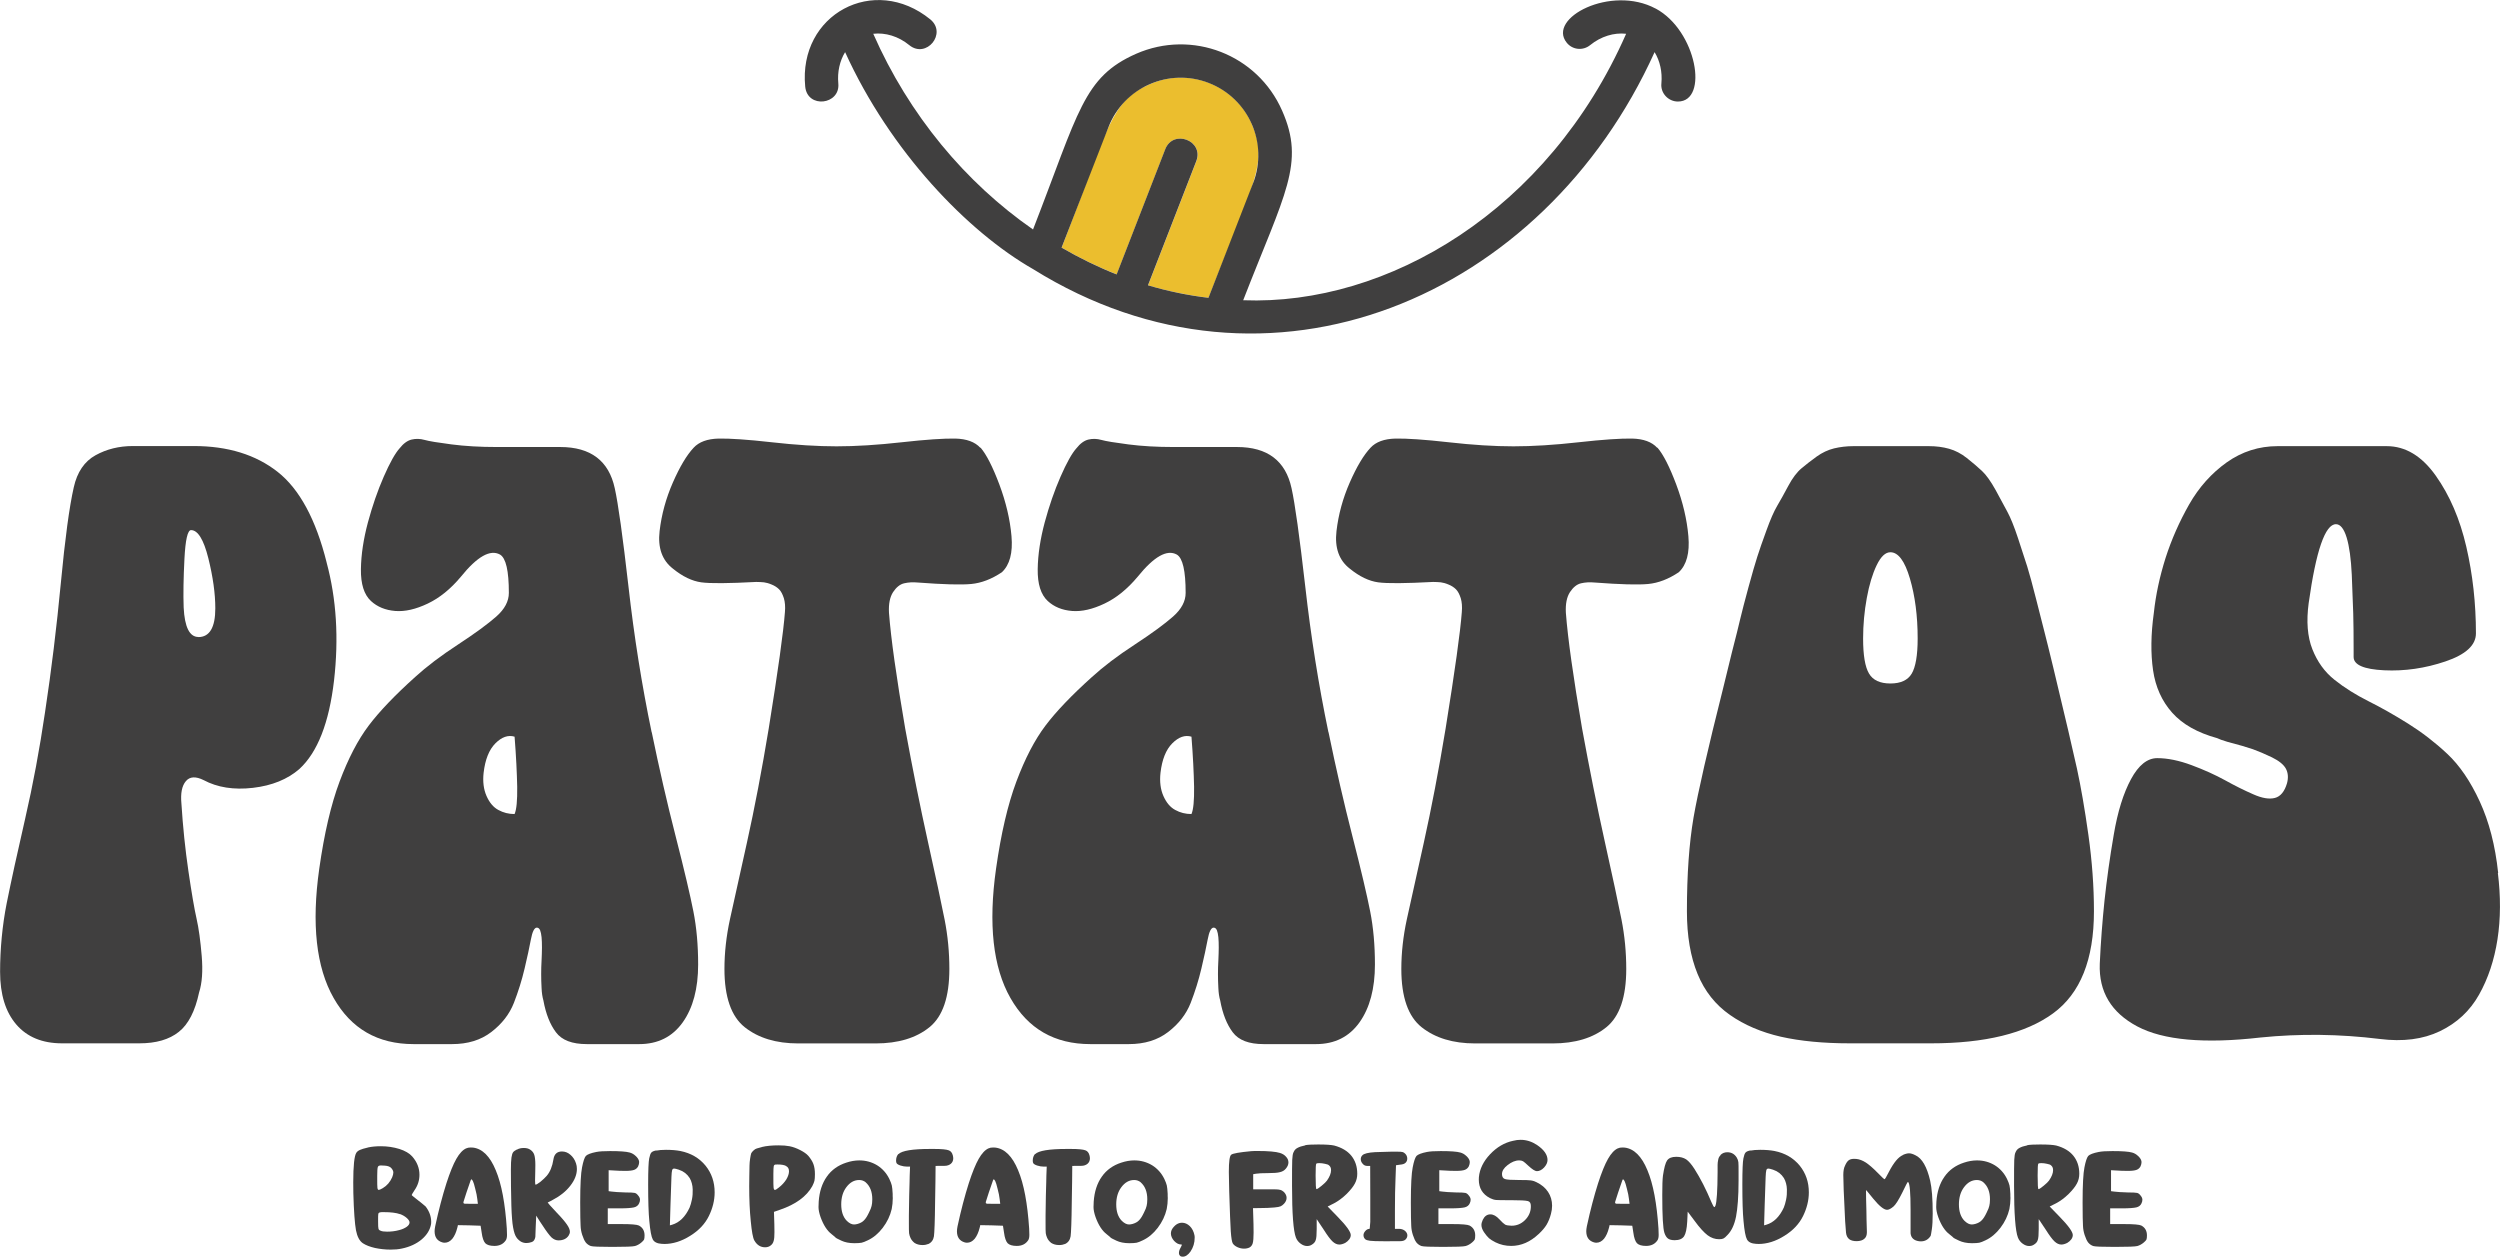
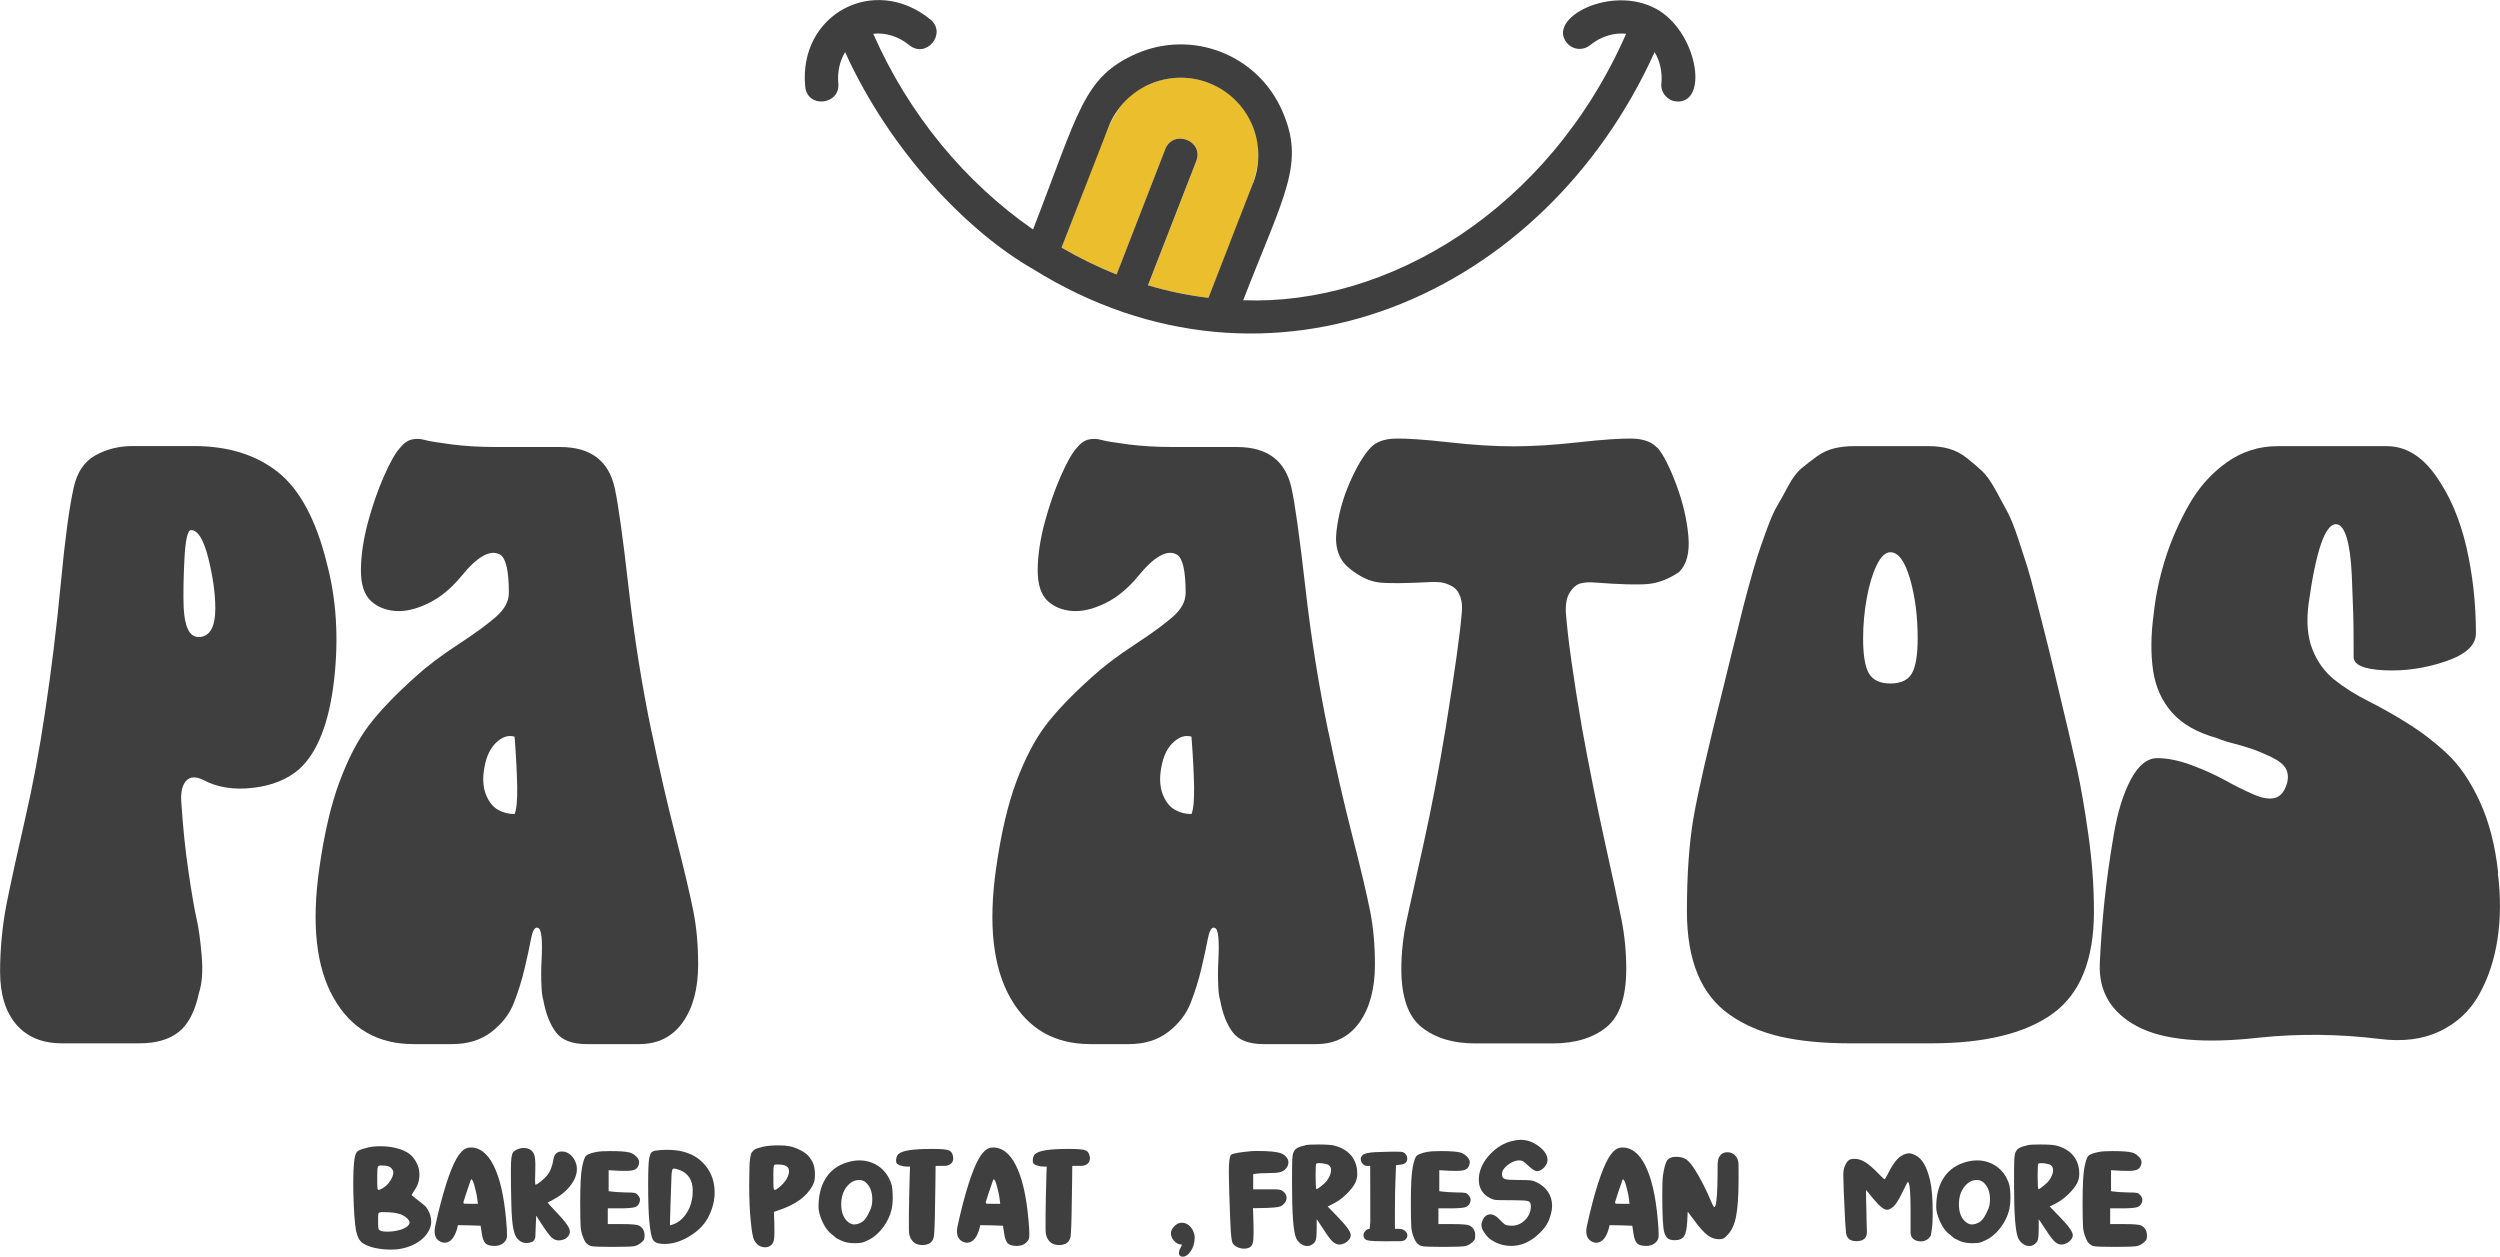
<svg xmlns="http://www.w3.org/2000/svg" id="Layer_1" data-name="Layer 1" version="1.1" viewBox="0 0 257.54 129.46">
  <defs>
    <style>
      .cls-1 {
        fill: #ebbe2e;
      }

      .cls-1, .cls-2 {
        stroke-width: 0px;
      }

      .cls-2 {
        fill: #403f3f;
      }
    </style>
  </defs>
  <g>
    <path class="cls-2" d="M33.65,57.96c1.01,3.75,1.26,7.8.76,12.15-.51,4.36-1.7,7.39-3.57,9.11-1.22,1.06-2.81,1.71-4.78,1.94-1.98.23-3.67-.04-5.09-.8-.81-.4-1.42-.37-1.82.11-.41.48-.56,1.25-.46,2.32.15,2.38.39,4.7.72,6.95.33,2.25.61,3.89.84,4.9.23,1.01.4,2.29.53,3.84.13,1.54.04,2.8-.27,3.76-.41,1.92-1.1,3.28-2.09,4.06-.99.79-2.34,1.18-4.06,1.18h-7.97c-2.03,0-3.6-.65-4.71-1.94-1.11-1.29-1.67-3.1-1.67-5.43s.23-4.79.68-7.06c.46-2.28,1.09-5.18,1.9-8.7.81-3.52,1.49-7.18,2.05-10.98.66-4.35,1.2-8.8,1.63-13.33.43-4.53.87-7.81,1.33-9.84.35-1.57,1.1-2.67,2.24-3.3,1.14-.63,2.42-.95,3.84-.95h6.3c3.49,0,6.37.89,8.62,2.66,2.25,1.77,3.94,4.89,5.05,9.34ZM20.43,65.63c1.16,0,1.75-.99,1.75-2.96,0-1.52-.24-3.24-.72-5.17-.48-1.92-1.08-2.89-1.78-2.89-.35,0-.58.99-.68,2.96-.1,1.97-.13,3.65-.08,5.01.1,2.03.61,3.04,1.52,3.04Z" />
    <path class="cls-2" d="M67.14,75.43c.76,3.7,1.58,7.28,2.47,10.75.89,3.47,1.49,6.04,1.82,7.71.33,1.67.49,3.49.49,5.47,0,2.48-.53,4.47-1.59,5.96-1.06,1.49-2.56,2.24-4.48,2.24h-5.39c-1.52,0-2.58-.4-3.19-1.22-.61-.81-1.04-1.9-1.29-3.27-.1-.35-.17-.78-.19-1.29-.03-.51-.04-.99-.04-1.44s.01-.92.04-1.4c.02-.48.04-.92.04-1.33s-.01-.76-.04-1.06c-.03-.3-.08-.54-.15-.72-.08-.18-.19-.27-.34-.27-.25,0-.46.41-.61,1.22-.15.81-.37,1.81-.65,3-.28,1.19-.65,2.37-1.1,3.53-.46,1.17-1.23,2.16-2.32,3-1.09.84-2.44,1.25-4.06,1.25h-3.95c-3.7,0-6.44-1.58-8.24-4.75-1.8-3.16-2.29-7.61-1.48-13.33.51-3.59,1.2-6.58,2.09-8.96.89-2.38,1.89-4.3,3-5.77,1.11-1.47,2.71-3.14,4.79-5.01,1.16-1.06,2.63-2.18,4.41-3.34,1.77-1.16,3.09-2.13,3.95-2.89.86-.76,1.29-1.57,1.29-2.43,0-2.28-.3-3.59-.91-3.95-1.01-.56-2.35.2-4.03,2.28-1.06,1.27-2.2,2.19-3.42,2.77-1.22.58-2.33.84-3.34.76-1.01-.08-1.85-.42-2.51-1.03-.71-.66-1.05-1.75-1.03-3.27.02-1.52.27-3.13.72-4.82.46-1.7,1-3.27,1.63-4.71.63-1.44,1.18-2.42,1.63-2.92.4-.51.82-.81,1.25-.91.43-.1.87-.09,1.33.04.46.13,1.38.28,2.77.46,1.39.18,2.95.27,4.67.27h6.53c3.14,0,5.01,1.42,5.62,4.25.35,1.57.82,4.94,1.41,10.1.58,5.16,1.38,10.18,2.39,15.04ZM53.01,83.86c.2-.46.29-1.39.27-2.81-.03-1.42-.11-3.14-.27-5.16-.66-.2-1.32.03-1.97.68-.66.66-1.06,1.67-1.22,3.04-.1.91,0,1.71.3,2.39.3.68.71,1.17,1.22,1.44.51.28,1.06.42,1.67.42Z" />
-     <path class="cls-2" d="M101.01,46.11c.61.71,1.25,1.97,1.94,3.8.68,1.82,1.1,3.6,1.25,5.32.15,1.72-.18,2.96-.99,3.72-1.06.71-2.11,1.11-3.15,1.21-1.04.1-2.87.05-5.51-.15-.51-.05-.98-.02-1.41.08-.43.1-.81.41-1.14.91-.33.51-.47,1.22-.42,2.13.2,2.63.76,6.61,1.67,11.92.76,4.15,1.54,8.05,2.35,11.7.81,3.65,1.38,6.3,1.71,7.98.33,1.67.49,3.37.49,5.09,0,2.89-.68,4.89-2.05,6-1.37,1.11-3.22,1.67-5.54,1.67h-7.98c-2.28,0-4.11-.56-5.51-1.67-1.39-1.11-2.09-3.11-2.09-6,0-1.67.19-3.38.57-5.13.38-1.75.96-4.38,1.75-7.9.78-3.52,1.53-7.43,2.24-11.73.96-5.97,1.52-9.97,1.67-12,.05-.56.01-1.04-.11-1.44-.13-.4-.29-.71-.49-.91-.2-.2-.46-.37-.76-.49-.3-.13-.57-.2-.8-.23-.23-.02-.49-.04-.8-.04-2.84.15-4.72.17-5.66.04-.94-.13-1.91-.59-2.92-1.41-1.11-.86-1.57-2.15-1.37-3.87.2-1.72.66-3.39,1.37-5.01.71-1.62,1.42-2.81,2.13-3.57.56-.61,1.42-.92,2.58-.95,1.16-.02,2.99.1,5.47.38,2.48.28,4.71.42,6.68.42s4.22-.14,6.72-.42c2.51-.28,4.34-.4,5.51-.38,1.16.03,2.02.34,2.58.95Z" />
    <path class="cls-2" d="M136.86,75.43c.76,3.7,1.58,7.28,2.47,10.75.89,3.47,1.49,6.04,1.82,7.71.33,1.67.49,3.49.49,5.47,0,2.48-.53,4.47-1.59,5.96-1.06,1.49-2.56,2.24-4.48,2.24h-5.39c-1.52,0-2.58-.4-3.19-1.22-.61-.81-1.04-1.9-1.29-3.27-.1-.35-.17-.78-.19-1.29-.03-.51-.04-.99-.04-1.44s.01-.92.04-1.4c.02-.48.04-.92.04-1.33s-.01-.76-.04-1.06c-.03-.3-.08-.54-.15-.72-.08-.18-.19-.27-.34-.27-.25,0-.46.41-.61,1.22-.15.81-.37,1.81-.65,3-.28,1.19-.65,2.37-1.1,3.53-.46,1.17-1.23,2.16-2.32,3-1.09.84-2.44,1.25-4.06,1.25h-3.95c-3.7,0-6.44-1.58-8.24-4.75-1.8-3.16-2.29-7.61-1.48-13.33.51-3.59,1.2-6.58,2.09-8.96.89-2.38,1.89-4.3,3-5.77,1.11-1.47,2.71-3.14,4.79-5.01,1.16-1.06,2.63-2.18,4.41-3.34,1.77-1.16,3.09-2.13,3.95-2.89.86-.76,1.29-1.57,1.29-2.43,0-2.28-.3-3.59-.91-3.95-1.01-.56-2.35.2-4.03,2.28-1.06,1.27-2.2,2.19-3.42,2.77-1.22.58-2.33.84-3.34.76-1.01-.08-1.85-.42-2.51-1.03-.71-.66-1.05-1.75-1.03-3.27.02-1.52.27-3.13.72-4.82.46-1.7,1-3.27,1.63-4.71.63-1.44,1.18-2.42,1.63-2.92.4-.51.82-.81,1.25-.91.43-.1.87-.09,1.33.04.46.13,1.38.28,2.77.46,1.39.18,2.95.27,4.67.27h6.53c3.14,0,5.01,1.42,5.62,4.25.35,1.57.82,4.94,1.41,10.1.58,5.16,1.38,10.18,2.39,15.04ZM122.74,83.86c.2-.46.29-1.39.27-2.81-.03-1.42-.11-3.14-.27-5.16-.66-.2-1.32.03-1.97.68-.66.66-1.06,1.67-1.22,3.04-.1.91,0,1.71.3,2.39.3.68.71,1.17,1.22,1.44.51.28,1.06.42,1.67.42Z" />
    <path class="cls-2" d="M170.74,46.11c.61.71,1.25,1.97,1.94,3.8.68,1.82,1.1,3.6,1.25,5.32.15,1.72-.18,2.96-.99,3.72-1.06.71-2.11,1.11-3.15,1.21-1.04.1-2.87.05-5.51-.15-.51-.05-.98-.02-1.41.08-.43.1-.81.41-1.14.91-.33.51-.47,1.22-.42,2.13.2,2.63.76,6.61,1.67,11.92.76,4.15,1.54,8.05,2.35,11.7.81,3.65,1.38,6.3,1.71,7.98.33,1.67.49,3.37.49,5.09,0,2.89-.68,4.89-2.05,6-1.37,1.11-3.22,1.67-5.54,1.67h-7.98c-2.28,0-4.11-.56-5.51-1.67-1.39-1.11-2.09-3.11-2.09-6,0-1.67.19-3.38.57-5.13.38-1.75.96-4.38,1.75-7.9.78-3.52,1.53-7.43,2.24-11.73.96-5.97,1.52-9.97,1.67-12,.05-.56.01-1.04-.11-1.44-.13-.4-.29-.71-.49-.91-.2-.2-.46-.37-.76-.49-.3-.13-.57-.2-.8-.23-.23-.02-.49-.04-.8-.04-2.84.15-4.72.17-5.66.04-.94-.13-1.91-.59-2.92-1.41-1.11-.86-1.57-2.15-1.37-3.87.2-1.72.66-3.39,1.37-5.01.71-1.62,1.42-2.81,2.13-3.57.56-.61,1.42-.92,2.58-.95,1.16-.02,2.99.1,5.47.38,2.48.28,4.71.42,6.68.42s4.22-.14,6.72-.42c2.51-.28,4.34-.4,5.51-.38,1.16.03,2.02.34,2.58.95Z" />
    <path class="cls-2" d="M198.91,107.48h-8.35c-2.73,0-5.1-.23-7.1-.68-2-.46-3.75-1.2-5.24-2.24-1.49-1.04-2.61-2.44-3.34-4.22-.73-1.77-1.1-3.92-1.1-6.46,0-3.8.23-7.01.68-9.65.46-2.63,1.47-7.06,3.04-13.29.2-.86.51-2.1.91-3.72.4-1.57.7-2.73.87-3.49.18-.76.46-1.83.84-3.23.38-1.39.68-2.44.91-3.15.23-.71.54-1.62.95-2.73.4-1.11.77-1.95,1.1-2.51.33-.56.71-1.24,1.14-2.05.43-.81.89-1.42,1.37-1.82.48-.4,1-.81,1.56-1.21.56-.4,1.15-.68,1.79-.84.63-.15,1.3-.23,2.01-.23h7.75c.76,0,1.45.09,2.09.27.63.18,1.24.49,1.82.95.58.46,1.1.9,1.56,1.33.46.43.92,1.09,1.41,1.97.48.89.89,1.63,1.21,2.24.33.61.7,1.52,1.1,2.73.4,1.22.72,2.19.95,2.92.23.73.53,1.85.91,3.34.38,1.49.67,2.63.87,3.42.2.79.51,2.01.91,3.68,1.22,5.06,2.02,8.52,2.43,10.37.4,1.85.8,4.13,1.18,6.84.38,2.71.57,5.33.57,7.86,0,4.96-1.4,8.47-4.22,10.52-2.81,2.05-7,3.08-12.57,3.08ZM194.74,56.89c-.51,0-.98.44-1.41,1.33-.43.89-.77,2.01-1.02,3.38-.25,1.37-.38,2.76-.38,4.18,0,1.72.2,2.92.61,3.61.4.68,1.14,1.02,2.2,1.02s1.8-.34,2.2-1.02c.4-.68.61-1.89.61-3.61,0-2.33-.27-4.39-.8-6.19-.53-1.8-1.2-2.7-2.01-2.7Z" />
    <path class="cls-2" d="M257.32,89.93c.3,2.43.29,4.71-.04,6.84-.33,2.13-.96,4.03-1.9,5.7-.94,1.67-2.28,2.92-4.03,3.76-1.75.84-3.81,1.1-6.19.8-4.15-.51-8.25-.56-12.3-.15-5.77.66-10,.28-12.68-1.14-2.68-1.42-3.98-3.57-3.87-6.46.1-2.23.27-4.41.49-6.53.23-2.13.54-4.38.95-6.76.4-2.38,1-4.29,1.78-5.73.78-1.44,1.68-2.16,2.7-2.16,1.06,0,2.24.24,3.53.72,1.29.48,2.44,1,3.46,1.56,1.01.56,1.97,1.04,2.89,1.44.91.41,1.66.53,2.24.38.58-.15,1-.66,1.25-1.52.15-.56.11-1.05-.11-1.48-.23-.43-.71-.82-1.44-1.18-.73-.35-1.39-.63-1.97-.84-.58-.2-1.46-.46-2.62-.76-.51-.15-.86-.28-1.06-.38-2.03-.56-3.57-1.43-4.63-2.62-1.06-1.19-1.72-2.65-1.97-4.37-.25-1.72-.23-3.7.08-5.92.2-1.87.61-3.76,1.21-5.66.61-1.9,1.42-3.73,2.43-5.51,1.01-1.77,2.3-3.21,3.87-4.33,1.57-1.11,3.32-1.67,5.24-1.67h11.24c1.92,0,3.61,1.01,5.05,3.04,1.44,2.03,2.49,4.47,3.15,7.33.66,2.86.99,5.84.99,8.92,0,1.22-1.05,2.18-3.15,2.89-2.1.71-4.2,1.01-6.3.91-2.1-.1-3.15-.56-3.15-1.37v-.68c0-1.52-.01-2.78-.04-3.8-.03-1.01-.08-2.34-.15-3.99-.08-1.65-.25-2.92-.53-3.84-.28-.91-.65-1.37-1.1-1.37-1.11,0-2.05,2.71-2.81,8.13-.25,1.87-.13,3.46.38,4.75.51,1.29,1.26,2.34,2.28,3.15,1.01.81,2.18,1.54,3.49,2.2,1.32.66,2.68,1.43,4.1,2.32,1.42.89,2.76,1.92,4.03,3.11,1.27,1.19,2.38,2.82,3.34,4.9.96,2.08,1.6,4.53,1.9,7.37Z" />
  </g>
  <g>
    <path class="cls-1" d="M128.95,12.77c1.77,3.99.15,6.08-4.45,17.91-2.11-.26-4.19-.68-6.23-1.29l4.97-12.78c.82-2.12-2.38-3.34-3.19-1.24l-5.01,12.9c-1.94-.77-3.84-1.7-5.67-2.76,4.88-12.56,5.05-15.08,9.06-16.83,4.01-1.78,8.75.03,10.53,4.09Z" />
    <path class="cls-2" d="M170.56.88c4.23,2.27,5.5,9.58,2.29,9.58-.99,0-1.81-.87-1.7-1.87.11-1.18-.15-2.32-.7-3.22-11.43,25.29-39.71,37.51-64.03,22.35-6.74-3.85-14.72-12.13-19.36-22.35-.55.9-.81,2.04-.7,3.22.22,2.21-3.19,2.63-3.41.33-.72-7.44,7.09-11.64,12.89-6.92,1.75,1.44-.41,4.08-2.17,2.65-1.12-.92-2.47-1.31-3.71-1.17,3.69,8.38,9.51,15.34,16.46,20.16,4.73-12.16,5.17-15.69,10.62-18.1,5.77-2.53,12.5.07,15.04,5.86,2.4,5.43.29,8.47-4.01,19.53,14.89.57,31.45-9.25,39.45-27.45-1.24-.14-2.59.26-3.71,1.17-.74.6-1.82.49-2.41-.25-2.06-2.54,4.56-5.98,9.15-3.52ZM129.08,18.89c1.61-4.14-.46-8.75-4.55-10.34-4.14-1.61-8.76.47-10.34,4.55l-4.83,12.41c1.83,1.06,3.72,1.99,5.67,2.76l5.01-12.9c.82-2.1,4.02-.88,3.19,1.24l-4.97,12.78c2.05.61,4.13,1.04,6.23,1.29l4.59-11.8Z" />
  </g>
  <g>
    <path class="cls-2" d="M37.89,118.21c.4-.09.85-.13,1.35-.13.68,0,1.31.1,1.9.28.59.19,1.04.45,1.33.78.49.56.74,1.19.74,1.88,0,.58-.17,1.11-.52,1.61-.19.29-.28.45-.28.48,0,.02.12.12.35.3s.47.37.71.56c.23.19.36.29.37.31.39.5.58,1.04.58,1.6,0,.09,0,.16-.01.2-.1.6-.42,1.13-.97,1.6-.54.45-1.22.77-2.04.94-.36.08-.74.11-1.16.11-.55,0-1.09-.06-1.61-.17-.52-.12-.93-.28-1.24-.48-.36-.24-.59-.69-.72-1.35-.12-.66-.22-1.94-.27-3.83,0-.26-.01-.63-.01-1.09,0-1.72.11-2.74.32-3.06.08-.12.21-.22.37-.29.16-.07.43-.16.83-.25ZM40.33,120.35c-.14-.16-.37-.25-.68-.27-.24-.02-.38-.02-.42-.02-.17,0-.28.06-.31.17-.04.12-.06.42-.06.9v.24c0,.51,0,.84.02.99.02.15.06.22.14.22.07,0,.2-.06.41-.18.44-.26.76-.64.97-1.12.08-.2.12-.36.12-.49,0-.14-.06-.28-.19-.43ZM41.22,125.08c-.4-.14-.95-.21-1.66-.21-.21,0-.34,0-.4.02-.11.02-.17.08-.19.16s-.02.34-.02.77.01.67.04.76c.02.09.09.16.21.2.14.07.36.1.67.1.44,0,.85-.05,1.25-.16.32-.08.58-.2.78-.34.19-.14.29-.29.29-.45,0-.14-.1-.29-.29-.46-.19-.17-.42-.3-.68-.4Z" />
    <path class="cls-2" d="M48.03,118.3c.12-.06.27-.09.46-.09.11,0,.19,0,.24.01.97.12,1.75.9,2.34,2.33.6,1.42.97,3.43,1.14,6.02.02.37.02.59.02.64,0,.24-.04.42-.11.54-.26.4-.65.6-1.19.6-.45,0-.76-.1-.94-.28-.17-.19-.3-.55-.37-1.09-.02-.16-.06-.39-.11-.71-.19,0-.58-.01-1.18-.04-.19,0-.58,0-1.16-.02,0,.05-.03.14-.06.27-.12.48-.29.85-.51,1.13-.23.27-.49.41-.79.41-.08,0-.17-.01-.26-.04-.52-.16-.78-.54-.78-1.14,0-.14.02-.31.06-.51.36-1.67.75-3.15,1.16-4.44.36-1.11.7-1.95,1.02-2.51s.66-.93,1.03-1.09ZM48.71,121.66c-.06-.12-.12-.17-.17-.17-.02,0-.07.14-.16.41-.1.26-.21.58-.33.96-.12.36-.22.68-.3.94,0,.02-.01.06-.01.1,0,.05.04.08.12.1.07,0,.27.01.6.01h.77c-.01-.08-.04-.25-.06-.49-.03-.29-.1-.64-.21-1.05-.1-.41-.18-.68-.24-.79Z" />
    <path class="cls-2" d="M53.25,118.43c.21-.12.44-.17.71-.17.28,0,.5.06.67.18.2.13.34.31.41.53.07.22.11.57.11,1.05,0,.28,0,.51-.01.69-.01.25-.02.54-.02.88,0,.3.02.45.05.45.08,0,.25-.1.52-.31.25-.21.47-.41.64-.61.34-.4.57-.96.68-1.67.08-.55.37-.83.88-.83.32,0,.61.11.87.34.26.22.46.51.58.89.06.17.09.36.09.57,0,.57-.22,1.14-.67,1.72-.45.58-1.04,1.06-1.77,1.44-.08.04-.17.09-.27.15-.1.05-.17.09-.22.11-.02,0-.04.02-.08.04,0,.03.31.38.94,1.05.49.5.83.91,1.04,1.21.21.3.31.55.31.75,0,.13-.05.27-.14.41-.22.32-.57.48-1.04.48-.25,0-.49-.1-.72-.31-.22-.22-.53-.63-.93-1.25-.15-.21-.36-.54-.64-.99,0,.19-.02.56-.05,1.11,0,.18-.02.54-.04,1.09-.06.29-.18.46-.37.52-.2.07-.37.1-.52.1h-.11s-.06-.01-.09-.01c-.23-.03-.44-.13-.62-.3-.19-.16-.33-.38-.42-.64-.12-.35-.22-.86-.27-1.55-.06-.69-.09-1.79-.11-3.32,0-.47-.01-1.04-.01-1.71,0-.59.02-1.01.06-1.28.04-.27.1-.45.17-.54.07-.1.21-.19.4-.29Z" />
    <path class="cls-2" d="M61.44,118.67c.29-.06.76-.09,1.41-.09,1,0,1.67.05,2.02.15.22.06.42.17.61.35.19.17.31.35.35.53,0,.02.01.07.01.12,0,.12-.03.26-.1.42-.09.17-.22.29-.4.36-.18.07-.48.11-.88.11-.27,0-.49,0-.66-.01-.25-.01-.61-.04-1.1-.06v2.16s.15.01.3.04c.27.04.74.07,1.41.09.54,0,.86.02.98.05.12.03.23.11.33.24.14.16.21.31.21.46,0,.12-.03.25-.09.37-.09.21-.27.36-.53.42s-.75.1-1.45.1h-1.25v1.62h1.45c.97,0,1.55.05,1.76.15.39.21.58.55.58,1.02,0,.2-.02.34-.05.42-.03.07-.12.17-.27.3-.22.19-.45.31-.67.37-.22.06-.99.09-2.32.09s-2.05-.03-2.23-.09c-.22-.08-.39-.21-.52-.37-.13-.17-.25-.43-.36-.77-.1-.31-.16-.62-.17-.96-.02-.33-.04-1.12-.04-2.38,0-1.83.07-3.04.19-3.62.12-.62.25-1.01.39-1.18.16-.16.52-.3,1.08-.41Z" />
    <path class="cls-2" d="M67.61,118.53c.25-.05.59-.08,1-.08.55,0,1.05.04,1.47.12,1.1.22,1.96.73,2.6,1.51.63.78.94,1.7.94,2.75,0,.82-.2,1.63-.59,2.43-.4.82-1.04,1.5-1.93,2.05-.89.56-1.78.84-2.68.84-.02,0-.06,0-.11-.01h-.11c-.49-.03-.8-.18-.95-.45s-.27-.9-.36-1.91c-.08-.81-.12-2.06-.12-3.75,0-1.48.04-2.38.11-2.7.06-.3.13-.5.22-.6.09-.1.26-.17.51-.22ZM69.94,120.5c-.25-.08-.41-.12-.49-.12-.11,0-.18.06-.21.17-.03.12-.06.35-.07.69,0,.08-.04,1.06-.1,2.92-.01.46-.04,1.15-.06,2.07.03,0,.11-.03.22-.06.77-.23,1.37-.82,1.81-1.77.09-.22.17-.49.24-.83s.09-.69.08-1.04c0-.22-.04-.43-.09-.63-.05-.19-.12-.37-.22-.54-.26-.41-.63-.7-1.09-.85Z" />
    <path class="cls-2" d="M78.48,118.16c.49-.12,1.06-.17,1.72-.17.46,0,.84.03,1.14.09.36.07.73.21,1.1.4.37.19.64.38.82.58.25.29.43.58.53.85.11.29.16.64.16,1.05,0,.31-.02.54-.05.68-.03.14-.11.32-.22.55-.6,1.07-1.71,1.88-3.32,2.43-.14.05-.35.12-.63.22,0,.21.02.63.04,1.28,0,.21.01.48.01.8,0,.42-.02.72-.08.91-.05.19-.14.34-.28.45-.16.14-.36.21-.6.21-.47,0-.84-.23-1.11-.7-.15-.26-.27-.93-.37-1.99-.11-1.07-.16-2.27-.16-3.59,0-.45,0-.78.01-.99,0-.52.02-.9.02-1.14s.03-.49.07-.76c.04-.26.08-.44.11-.52.04-.08.12-.17.22-.27.12-.12.24-.19.35-.22.11-.03.28-.08.51-.14ZM80.99,120.12c-.19-.11-.49-.16-.9-.16-.11,0-.18,0-.22.01-.09.02-.14.07-.16.16-.02.09-.04.36-.04.81v.36c0,.52,0,.86.02,1.03.02.17.06.25.14.25.07,0,.2-.08.41-.25.32-.25.58-.54.77-.84.18-.31.27-.59.27-.83,0-.26-.1-.43-.29-.53Z" />
    <path class="cls-2" d="M87.18,119.77c.45-.15.9-.23,1.34-.23.68,0,1.29.17,1.85.51.54.34.96.81,1.25,1.41.12.26.21.48.25.66.04.17.07.46.09.87v.22c0,.1.01.17.01.21,0,.4-.04.77-.11,1.13-.16.69-.47,1.34-.92,1.93-.45.59-.96,1.02-1.54,1.29-.27.13-.49.22-.64.25-.16.03-.41.05-.75.05-.55,0-.99-.1-1.33-.26-.36-.17-.56-.27-.6-.32,0-.02-.14-.13-.41-.35-.46-.35-.84-.93-1.14-1.76-.14-.4-.21-.75-.21-1.03,0-.06,0-.25.02-.57.07-1.02.35-1.88.83-2.56.48-.69,1.15-1.17,2.01-1.45ZM89.19,121.8c-.2-.16-.42-.24-.68-.24-.52,0-.96.25-1.33.75-.35.47-.52,1.06-.52,1.76,0,.74.19,1.31.58,1.7.26.25.5.37.74.37.11,0,.24-.02.38-.06.27-.08.49-.2.64-.36.17-.16.34-.43.52-.81.15-.3.24-.52.27-.68.04-.16.07-.38.07-.68,0-.78-.23-1.36-.69-1.76Z" />
    <path class="cls-2" d="M92.56,118.89c.36-.35,1.44-.53,3.25-.53h.43c.77,0,1.26.05,1.49.14.21.07.36.25.43.54.02.1.04.19.04.28,0,.23-.08.42-.24.56s-.38.22-.66.22c-.16,0-.32,0-.5,0-.17,0-.31.01-.42.01,0,.83-.02,2.06-.05,3.72-.02,1.98-.07,3.16-.12,3.53-.06.37-.25.64-.57.79h-.01c-.17.07-.37.11-.6.11-.33,0-.6-.08-.82-.22-.2-.16-.34-.34-.42-.53-.07-.14-.11-.3-.14-.47-.02-.18-.02-.52-.02-1.03v-.77c.02-1.59.04-2.75.07-3.47,0-.36.02-.88.05-1.59h-.31c-.22,0-.45-.04-.67-.11s-.36-.16-.41-.25c-.03-.06-.05-.14-.05-.25,0-.29.08-.52.24-.7Z" />
    <path class="cls-2" d="M101.84,118.3c.12-.06.27-.09.46-.09.11,0,.19,0,.24.01.97.12,1.75.9,2.34,2.33.6,1.42.97,3.43,1.14,6.02.02.37.02.59.02.64,0,.24-.04.42-.11.54-.26.4-.65.6-1.19.6-.45,0-.76-.1-.94-.28-.17-.19-.3-.55-.37-1.09-.02-.16-.06-.39-.11-.71-.19,0-.58-.01-1.18-.04-.19,0-.58,0-1.16-.02,0,.05-.03.14-.06.27-.12.48-.29.85-.51,1.13-.23.27-.49.41-.79.41-.08,0-.17-.01-.26-.04-.52-.16-.78-.54-.78-1.14,0-.14.02-.31.06-.51.36-1.67.75-3.15,1.16-4.44.36-1.11.7-1.95,1.02-2.51s.66-.93,1.03-1.09ZM102.52,121.66c-.06-.12-.12-.17-.17-.17-.02,0-.07.14-.16.41-.1.26-.21.58-.33.96-.12.36-.22.68-.3.94,0,.02-.01.06-.01.1,0,.05.04.08.12.1.07,0,.27.01.6.01h.77c-.01-.08-.04-.25-.06-.49-.03-.29-.1-.64-.21-1.05-.1-.41-.18-.68-.24-.79Z" />
    <path class="cls-2" d="M106.64,118.89c.36-.35,1.44-.53,3.25-.53h.43c.77,0,1.26.05,1.49.14.21.07.36.25.43.54.02.1.04.19.04.28,0,.23-.08.42-.24.56s-.38.22-.66.22c-.16,0-.32,0-.5,0-.17,0-.31.01-.42.01,0,.83-.02,2.06-.05,3.72-.02,1.98-.07,3.16-.12,3.53-.06.37-.25.64-.57.79h-.01c-.17.07-.37.11-.6.11-.33,0-.6-.08-.82-.22-.2-.16-.34-.34-.42-.53-.07-.14-.11-.3-.14-.47-.02-.18-.02-.52-.02-1.03v-.77c.02-1.59.04-2.75.07-3.47,0-.36.02-.88.05-1.59h-.31c-.22,0-.45-.04-.67-.11s-.36-.16-.41-.25c-.03-.06-.05-.14-.05-.25,0-.29.08-.52.24-.7Z" />
-     <path class="cls-2" d="M115.51,119.77c.45-.15.9-.23,1.34-.23.68,0,1.29.17,1.85.51.54.34.96.81,1.25,1.41.12.26.21.48.25.66.04.17.07.46.09.87v.22c0,.1.01.17.01.21,0,.4-.04.77-.11,1.13-.16.69-.47,1.34-.92,1.93-.45.59-.96,1.02-1.54,1.29-.27.13-.49.22-.64.25-.16.03-.41.05-.75.05-.55,0-.99-.1-1.33-.26-.36-.17-.56-.27-.6-.32,0-.02-.14-.13-.41-.35-.46-.35-.84-.93-1.14-1.76-.14-.4-.21-.75-.21-1.03,0-.06,0-.25.02-.57.07-1.02.35-1.88.83-2.56.48-.69,1.15-1.17,2.01-1.45ZM117.52,121.8c-.2-.16-.42-.24-.68-.24-.52,0-.96.25-1.33.75-.35.47-.52,1.06-.52,1.76,0,.74.19,1.31.58,1.7.26.25.5.37.74.37.11,0,.24-.02.38-.06.27-.08.49-.2.64-.36.17-.16.34-.43.52-.81.15-.3.24-.52.27-.68.04-.16.07-.38.07-.68,0-.78-.23-1.36-.69-1.76Z" />
    <path class="cls-2" d="M121.48,126c.1-.02.19-.04.28-.04.3,0,.57.12.81.35.24.24.4.55.48.94.02.11.02.19.02.25,0,.53-.14,1-.43,1.43-.26.36-.52.53-.81.53-.12,0-.21-.03-.27-.1-.07-.07-.11-.16-.11-.29,0-.16.05-.33.16-.52.09-.17.14-.28.14-.31,0-.03-.03-.04-.09-.04-.24,0-.47-.12-.71-.37-.22-.25-.33-.51-.33-.78,0,0,0-.02.01-.05v-.06c.03-.2.13-.39.3-.57.17-.19.35-.31.55-.37Z" />
    <path class="cls-2" d="M128.87,118.59c.23-.02.45-.02.66-.02,1.12,0,1.9.07,2.32.2.27.08.49.22.64.4.16.17.24.37.24.58s-.09.43-.26.63c-.15.19-.35.31-.61.37-.25.07-.66.1-1.24.1s-.98.02-1.22.06c-.07.02-.17.03-.3.05v1.56h2.18c.3,0,.5.02.62.06.12.03.24.11.36.21.19.2.28.4.28.61s-.09.42-.27.61c-.12.12-.23.21-.35.26-.11.05-.32.09-.64.12-.45.04-.94.06-1.47.06-.16,0-.4,0-.73.01,0,.27.02.82.05,1.64,0,.23.01.53.01.89,0,.52-.03.88-.09,1.09-.06.2-.17.34-.33.43-.16.08-.35.12-.57.12s-.45-.05-.67-.15c-.22-.1-.38-.23-.48-.38-.09-.14-.16-.56-.21-1.25-.04-.69-.1-2.05-.16-4.1-.02-.84-.04-1.51-.04-2.02,0-1.07.08-1.66.25-1.78.17-.13.85-.25,2.04-.36Z" />
    <path class="cls-2" d="M134.46,117.97c.28-.05.73-.07,1.34-.07.8,0,1.35.04,1.65.11.78.21,1.36.56,1.76,1.05.4.5.61,1.11.61,1.86,0,.36-.08.7-.25,1.01-.17.32-.45.67-.85,1.07-.43.42-.87.74-1.31.97-.14.07-.36.18-.64.32.16.17.5.51,1,1.03.92.94,1.38,1.58,1.38,1.91,0,.15-.05.3-.16.45-.11.14-.24.26-.41.36-.24.12-.44.17-.61.17-.24,0-.48-.11-.71-.33s-.52-.61-.88-1.18c-.17-.25-.41-.62-.74-1.11v1.02c0,.57-.03.95-.1,1.14-.06.2-.2.36-.43.49-.13.08-.28.12-.46.12-.22,0-.44-.08-.66-.24-.22-.16-.39-.37-.49-.63-.26-.66-.4-2.45-.4-5.36,0-1.38,0-2.26.02-2.64.02-.39.06-.66.14-.8.08-.19.21-.34.39-.43.19-.11.46-.2.82-.27ZM136.92,120.06c-.07-.08-.22-.13-.43-.17-.21-.05-.41-.07-.59-.07-.16,0-.26.02-.3.06-.05.04-.07.45-.07,1.23,0,.92.03,1.39.09,1.39.07,0,.24-.11.52-.34.28-.23.47-.41.56-.54.28-.4.42-.76.42-1.07,0-.22-.06-.37-.19-.48Z" />
    <path class="cls-2" d="M141.65,118.69c.45-.02,1.01-.03,1.69-.05h.55c.31,0,.5.01.6.04.09.02.18.08.27.17.14.14.21.31.21.51,0,.17-.06.31-.17.42-.12.12-.31.18-.58.2-.09.02-.23.04-.41.06,0,.23-.02.69-.05,1.39-.04.85-.06,1.94-.06,3.28v1.88h.42c.24,0,.44.07.61.2.16.14.25.3.25.47,0,.16-.06.29-.17.41s-.28.18-.51.19c-.22,0-.75,0-1.59.01-.83,0-1.36-.02-1.58-.05-.23-.03-.39-.08-.48-.15-.12-.11-.19-.25-.19-.43,0-.14.06-.28.19-.43.13-.14.26-.21.38-.21.03,0,.06-.01.07-.04,0-.02.02-.09.02-.2.02-.12.03-.28.04-.48v-2.52c0-.54,0-1.63-.01-3.25h-.3c-.19,0-.35-.07-.47-.22-.13-.14-.2-.3-.2-.48,0-.16.06-.29.17-.4.16-.17.6-.28,1.3-.32Z" />
    <path class="cls-2" d="M147.01,118.67c.29-.06.76-.09,1.41-.09,1,0,1.67.05,2.02.15.22.06.42.17.61.35.19.17.31.35.35.53,0,.02.01.07.01.12,0,.12-.03.26-.1.42-.09.17-.22.29-.4.36-.18.07-.48.11-.88.11-.27,0-.49,0-.66-.01-.25-.01-.61-.04-1.1-.06v2.16s.15.01.3.04c.27.04.74.07,1.41.09.54,0,.86.02.98.05.12.03.23.11.33.24.14.16.21.31.21.46,0,.12-.03.25-.09.37-.09.21-.27.36-.53.42s-.75.1-1.45.1h-1.25v1.62h1.45c.97,0,1.55.05,1.76.15.39.21.58.55.58,1.02,0,.2-.02.34-.05.42-.03.07-.12.17-.27.3-.22.19-.45.31-.67.37-.22.06-.99.09-2.32.09s-2.05-.03-2.23-.09c-.22-.08-.39-.21-.52-.37-.13-.17-.25-.43-.36-.77-.1-.31-.16-.62-.17-.96-.02-.33-.04-1.12-.04-2.38,0-1.83.07-3.04.19-3.62.12-.62.25-1.01.39-1.18.16-.16.52-.3,1.08-.41Z" />
    <path class="cls-2" d="M155.88,117.52c.26-.07.52-.1.77-.1.59,0,1.15.18,1.67.52.73.49,1.1,1.01,1.1,1.56,0,.26-.12.52-.36.78-.24.25-.49.37-.74.37-.18,0-.48-.19-.88-.56-.25-.24-.43-.39-.54-.46-.11-.06-.24-.09-.4-.09-.4,0-.79.17-1.19.48-.39.3-.58.61-.58.93,0,.27.1.44.3.51s.68.1,1.45.1c.62,0,1.02.01,1.21.04.19.02.39.09.6.19.5.24.9.57,1.18.99.28.42.42.9.42,1.43,0,.28-.04.57-.12.85-.11.42-.26.79-.45,1.11-.19.31-.46.63-.81.95-.87.82-1.81,1.23-2.84,1.23-.56,0-1.1-.12-1.61-.37-.29-.15-.52-.29-.68-.43-.16-.15-.33-.36-.51-.62-.17-.26-.26-.51-.26-.74,0-.15.05-.33.14-.53.18-.37.44-.56.78-.56.31,0,.62.17.93.51.26.29.47.47.6.55.14.07.36.1.66.11.51,0,.97-.18,1.36-.56.39-.38.6-.83.62-1.34v-.16c0-.26-.1-.43-.31-.48-.22-.06-.79-.09-1.72-.09-.83,0-1.35,0-1.55-.02-.21-.02-.42-.09-.64-.2-.76-.4-1.14-1.03-1.14-1.91,0-.11,0-.19.01-.25.08-.84.47-1.63,1.15-2.35.69-.73,1.48-1.2,2.38-1.39Z" />
    <path class="cls-2" d="M166.67,118.3c.12-.06.27-.09.46-.09.11,0,.19,0,.24.01.97.12,1.75.9,2.34,2.33.6,1.42.97,3.43,1.14,6.02.02.37.02.59.02.64,0,.24-.04.42-.11.54-.26.4-.65.6-1.19.6-.45,0-.76-.1-.94-.28-.17-.19-.3-.55-.37-1.09-.02-.16-.06-.39-.11-.71-.19,0-.58-.01-1.18-.04-.19,0-.58,0-1.16-.02,0,.05-.03.14-.06.27-.12.48-.29.85-.51,1.13-.23.27-.49.41-.79.41-.08,0-.17-.01-.26-.04-.52-.16-.78-.54-.78-1.14,0-.14.02-.31.06-.51.36-1.67.75-3.15,1.16-4.44.36-1.11.7-1.95,1.02-2.51s.66-.93,1.03-1.09ZM167.35,121.66c-.06-.12-.12-.17-.17-.17-.02,0-.07.14-.16.41-.1.26-.21.58-.33.96-.12.36-.22.68-.3.94,0,.02-.01.06-.01.1,0,.05.04.08.12.1.07,0,.27.01.6.01h.77c-.01-.08-.04-.25-.06-.49-.03-.29-.1-.64-.21-1.05-.1-.41-.18-.68-.24-.79Z" />
    <path class="cls-2" d="M177.24,118.98c.19-.19.42-.28.7-.28.42,0,.75.18.98.56.08.14.14.29.16.46.02.17.02.52.02,1.08v.83c0,1.63-.1,2.86-.26,3.7-.17.84-.46,1.46-.87,1.88-.19.21-.33.33-.42.37-.09.05-.24.08-.45.08-.43,0-.83-.14-1.19-.41-.37-.28-.83-.78-1.36-1.51-.16-.21-.39-.51-.69-.92,0,.16-.02.51-.05,1.03-.04.74-.15,1.23-.32,1.5-.18.27-.5.41-.97.41-.31,0-.54-.06-.69-.17-.16-.12-.28-.32-.37-.59-.15-.46-.22-1.76-.22-3.9,0-.94.02-1.61.07-1.99.12-.8.26-1.33.43-1.57.18-.25.49-.37.92-.37h.05c.39,0,.72.09.99.26.26.18.55.51.85.98.62.97,1.2,2.11,1.75,3.42.15.35.25.52.3.52.04,0,.08-.05.12-.15.13-.36.21-1.52.22-3.46v-.74c0-.16.02-.33.06-.52.03-.19.11-.35.24-.47Z" />
-     <path class="cls-2" d="M180.33,118.53c.25-.05.59-.08,1-.08.55,0,1.05.04,1.47.12,1.1.22,1.96.73,2.6,1.51.63.78.94,1.7.94,2.75,0,.82-.2,1.63-.59,2.43-.4.82-1.04,1.5-1.93,2.05-.89.56-1.78.84-2.68.84-.02,0-.06,0-.11-.01h-.11c-.49-.03-.8-.18-.95-.45s-.27-.9-.36-1.91c-.08-.81-.12-2.06-.12-3.75,0-1.48.04-2.38.11-2.7.06-.3.13-.5.22-.6.09-.1.26-.17.51-.22ZM182.66,120.5c-.25-.08-.41-.12-.49-.12-.11,0-.18.06-.21.17-.03.12-.06.35-.07.69,0,.08-.04,1.06-.1,2.92-.01.46-.04,1.15-.06,2.07.03,0,.11-.03.22-.06.77-.23,1.37-.82,1.81-1.77.09-.22.17-.49.24-.83s.09-.69.08-1.04c0-.22-.04-.43-.09-.63-.05-.19-.12-.37-.22-.54-.26-.41-.63-.7-1.09-.85Z" />
    <path class="cls-2" d="M196.02,118.98c.26-.12.48-.17.64-.17.19,0,.41.07.66.2.69.32,1.19,1.2,1.52,2.63.17.74.26,1.87.26,3.37,0,.69-.03,1.24-.09,1.63-.06.4-.1.62-.12.67-.24.38-.58.57-1.01.57-.06,0-.12,0-.17-.01-.54-.07-.84-.34-.89-.82v-2.43c0-1.73-.08-2.68-.24-2.84-.02-.02-.03-.02-.04-.02-.03,0-.23.37-.59,1.13-.37.74-.67,1.21-.89,1.4-.26.22-.48.34-.66.34-.32,0-.8-.38-1.43-1.15-.48-.6-.73-.89-.74-.89v.1c0,.41.01,1.1.04,2.07,0,.48.02,1.2.05,2.17,0,.31-.08.53-.26.68-.17.16-.43.24-.78.25-.35,0-.61-.07-.79-.21-.18-.15-.29-.37-.32-.66-.02-.26-.05-.64-.09-1.17-.03-.45-.08-1.53-.15-3.23-.02-.72-.04-1.24-.04-1.54,0-.42.06-.74.17-.95.11-.26.23-.45.37-.56.14-.11.33-.16.56-.16.1,0,.18,0,.24.01.32.03.65.16.98.37.33.22.73.56,1.19,1.03.45.46.69.69.74.69.04,0,.2-.26.46-.78.49-.94.96-1.51,1.43-1.71Z" />
    <path class="cls-2" d="M202.32,119.77c.45-.15.9-.23,1.34-.23.68,0,1.29.17,1.85.51.54.34.96.81,1.25,1.41.12.26.21.48.25.66.04.17.07.46.09.87v.22c0,.1.01.17.01.21,0,.4-.04.77-.11,1.13-.16.69-.47,1.34-.92,1.93-.45.59-.96,1.02-1.54,1.29-.27.13-.49.22-.64.25-.16.03-.41.05-.75.05-.55,0-.99-.1-1.33-.26-.36-.17-.56-.27-.6-.32,0-.02-.14-.13-.41-.35-.46-.35-.84-.93-1.14-1.76-.14-.4-.21-.75-.21-1.03,0-.06,0-.25.02-.57.07-1.02.35-1.88.83-2.56.48-.69,1.15-1.17,2.01-1.45ZM204.33,121.8c-.2-.16-.42-.24-.68-.24-.52,0-.96.25-1.33.75-.35.47-.52,1.06-.52,1.76,0,.74.19,1.31.58,1.7.26.25.5.37.74.37.11,0,.24-.02.38-.06.27-.08.49-.2.64-.36.17-.16.34-.43.52-.81.15-.3.24-.52.27-.68.04-.16.07-.38.07-.68,0-.78-.23-1.36-.69-1.76Z" />
    <path class="cls-2" d="M208.84,117.97c.28-.05.73-.07,1.34-.07.8,0,1.35.04,1.65.11.78.21,1.36.56,1.76,1.05.4.5.61,1.11.61,1.86,0,.36-.08.7-.25,1.01-.17.32-.45.67-.85,1.07-.43.42-.87.74-1.31.97-.14.07-.36.18-.64.32.16.17.5.51,1,1.03.92.94,1.38,1.58,1.38,1.91,0,.15-.05.3-.16.45-.11.14-.24.26-.41.36-.24.12-.44.17-.61.17-.24,0-.48-.11-.71-.33s-.52-.61-.88-1.18c-.17-.25-.41-.62-.74-1.11v1.02c0,.57-.03.95-.1,1.14-.06.2-.2.36-.43.49-.13.08-.28.12-.46.12-.22,0-.44-.08-.66-.24-.22-.16-.39-.37-.49-.63-.26-.66-.4-2.45-.4-5.36,0-1.38,0-2.26.02-2.64.02-.39.06-.66.14-.8.08-.19.21-.34.39-.43.19-.11.46-.2.82-.27ZM211.3,120.06c-.07-.08-.22-.13-.43-.17-.21-.05-.41-.07-.59-.07-.16,0-.26.02-.3.06-.05.04-.07.45-.07,1.23,0,.92.03,1.39.09,1.39.07,0,.24-.11.52-.34.28-.23.47-.41.56-.54.28-.4.42-.76.42-1.07,0-.22-.06-.37-.19-.48Z" />
    <path class="cls-2" d="M216.21,118.67c.29-.06.76-.09,1.41-.09,1,0,1.67.05,2.02.15.22.06.42.17.61.35.19.17.31.35.35.53,0,.02.01.07.01.12,0,.12-.03.26-.1.42-.09.17-.22.29-.4.36-.18.07-.48.11-.88.11-.27,0-.49,0-.66-.01-.25-.01-.61-.04-1.1-.06v2.16s.15.01.3.04c.27.04.74.07,1.41.09.54,0,.86.02.98.05.12.03.23.11.33.24.14.16.21.31.21.46,0,.12-.03.25-.09.37-.09.21-.27.36-.53.42s-.75.1-1.45.1h-1.25v1.62h1.45c.97,0,1.55.05,1.76.15.39.21.58.55.58,1.02,0,.2-.02.34-.05.42-.03.07-.12.17-.27.3-.22.19-.45.31-.67.37-.22.06-.99.09-2.32.09s-2.05-.03-2.23-.09c-.22-.08-.39-.21-.52-.37-.13-.17-.25-.43-.36-.77-.1-.31-.16-.62-.17-.96-.02-.33-.04-1.12-.04-2.38,0-1.83.07-3.04.19-3.62.12-.62.25-1.01.39-1.18.16-.16.52-.3,1.08-.41Z" />
  </g>
</svg>